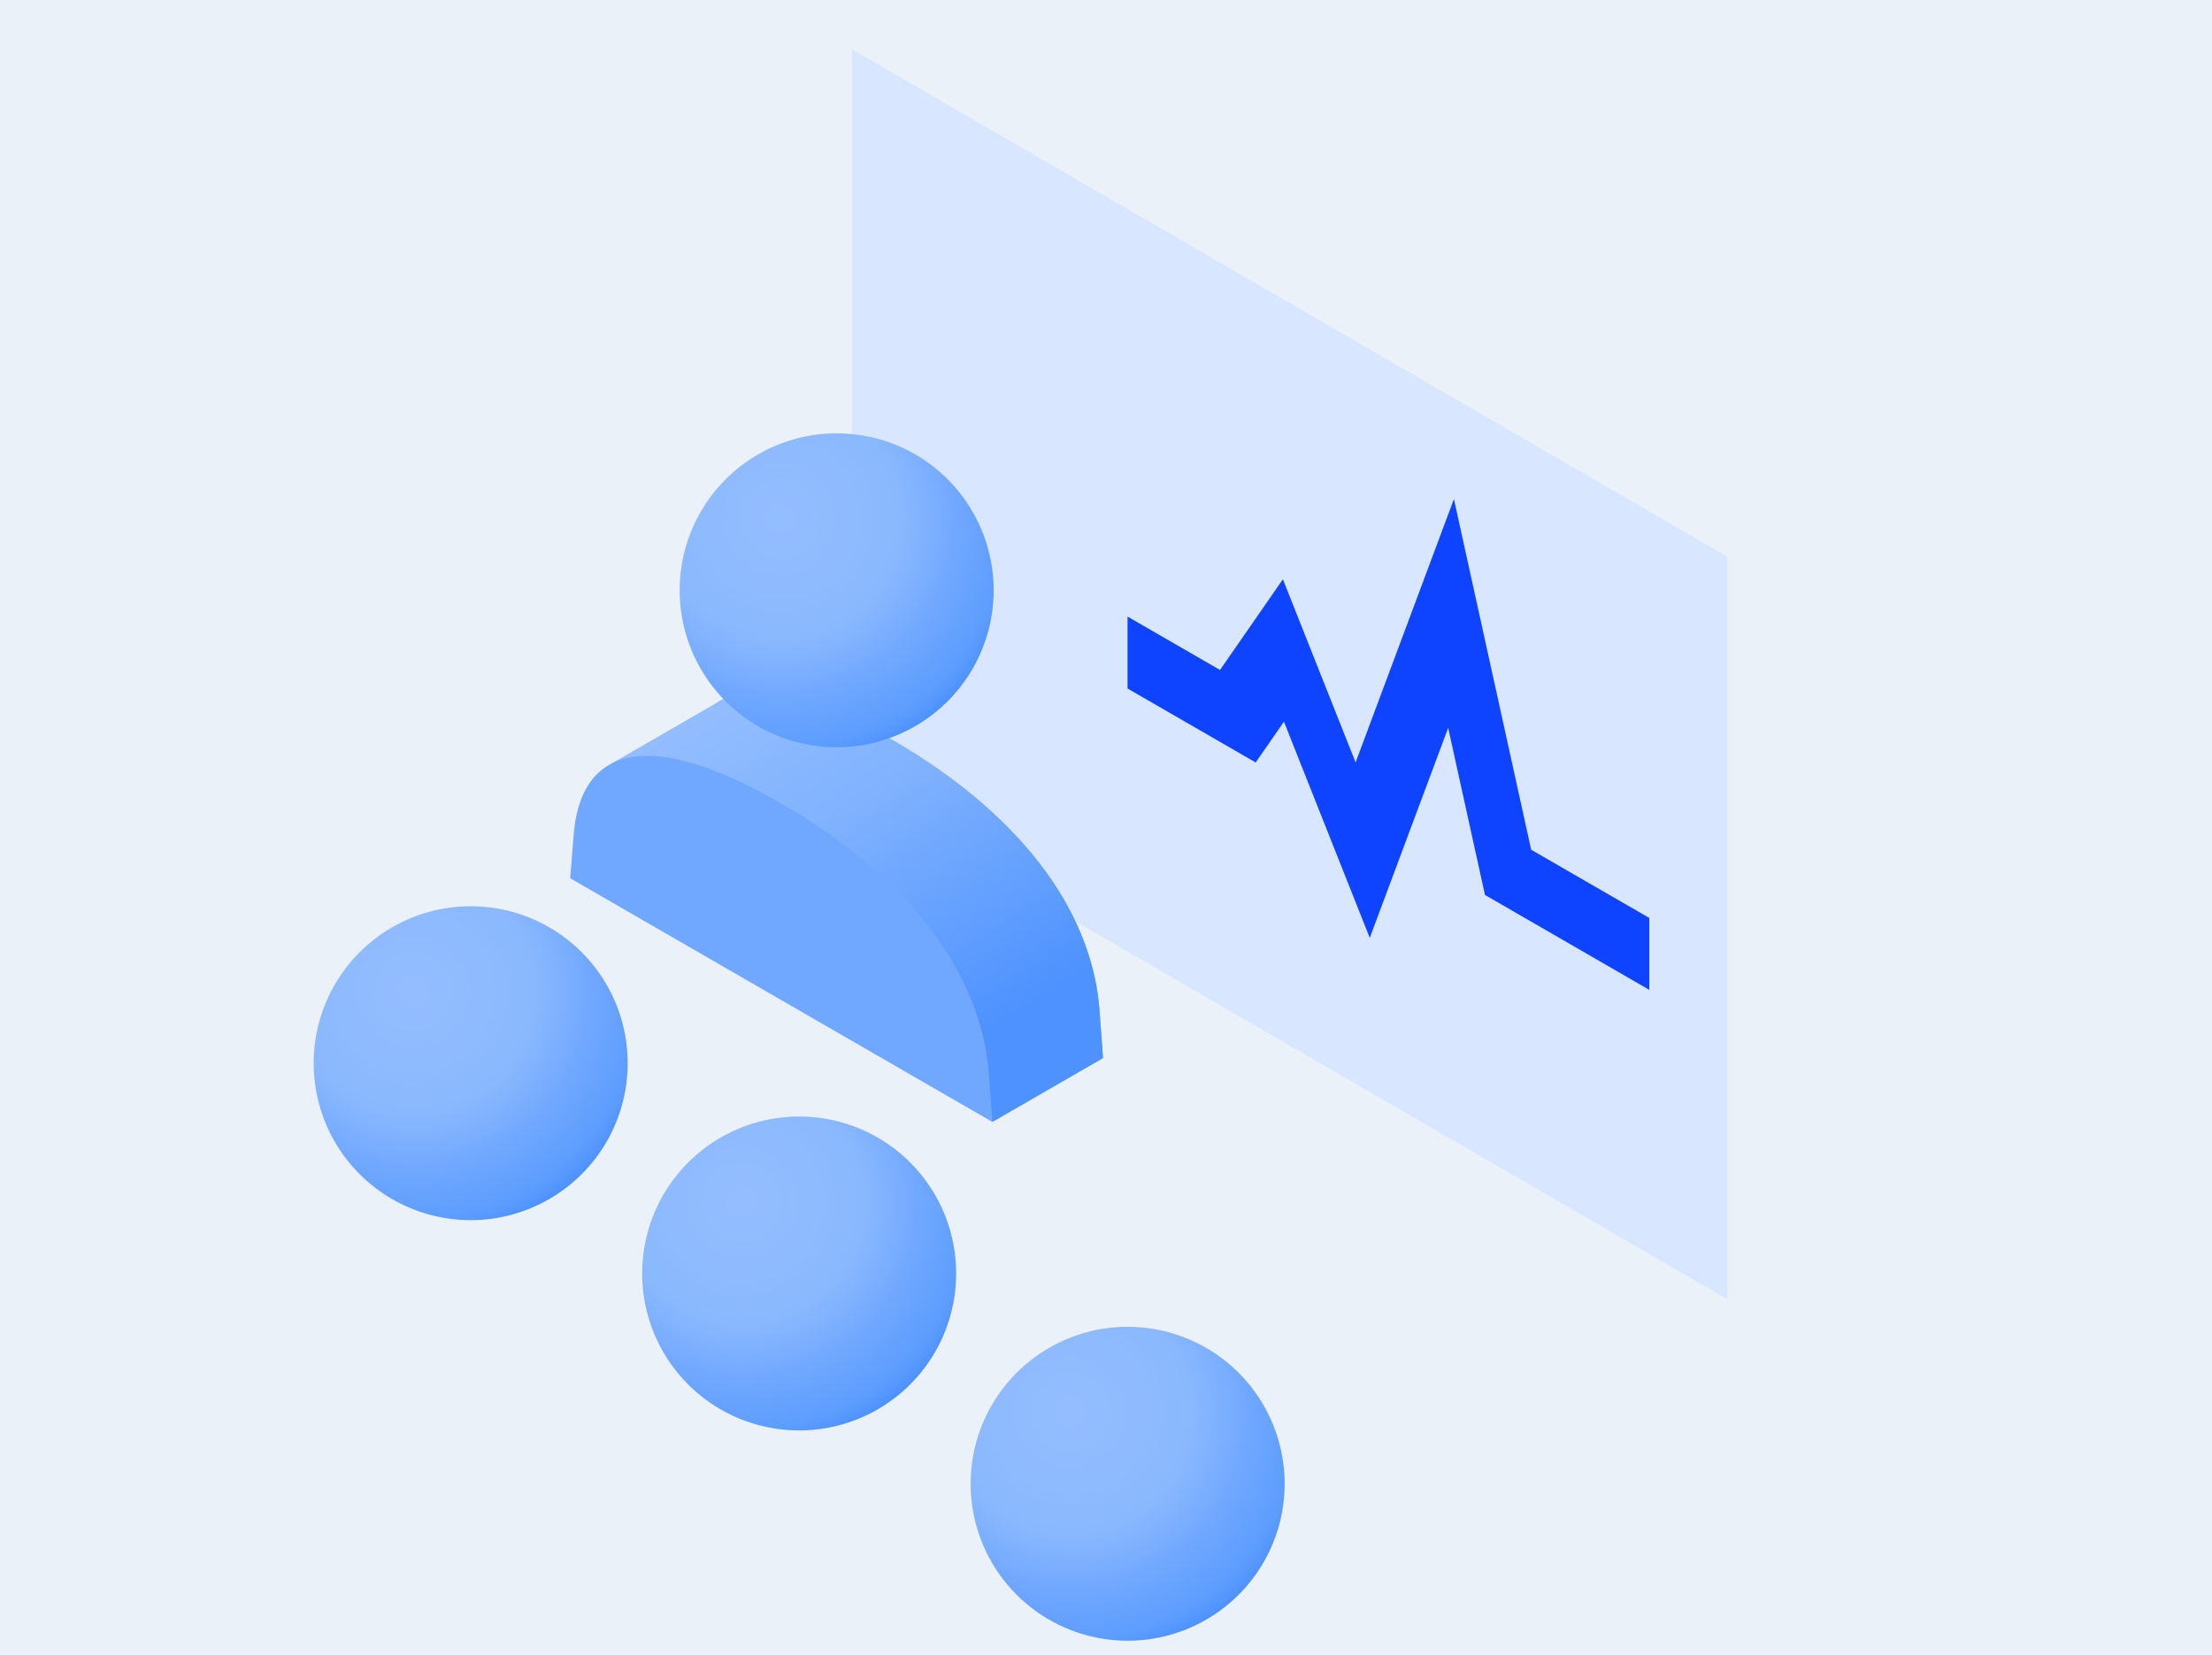
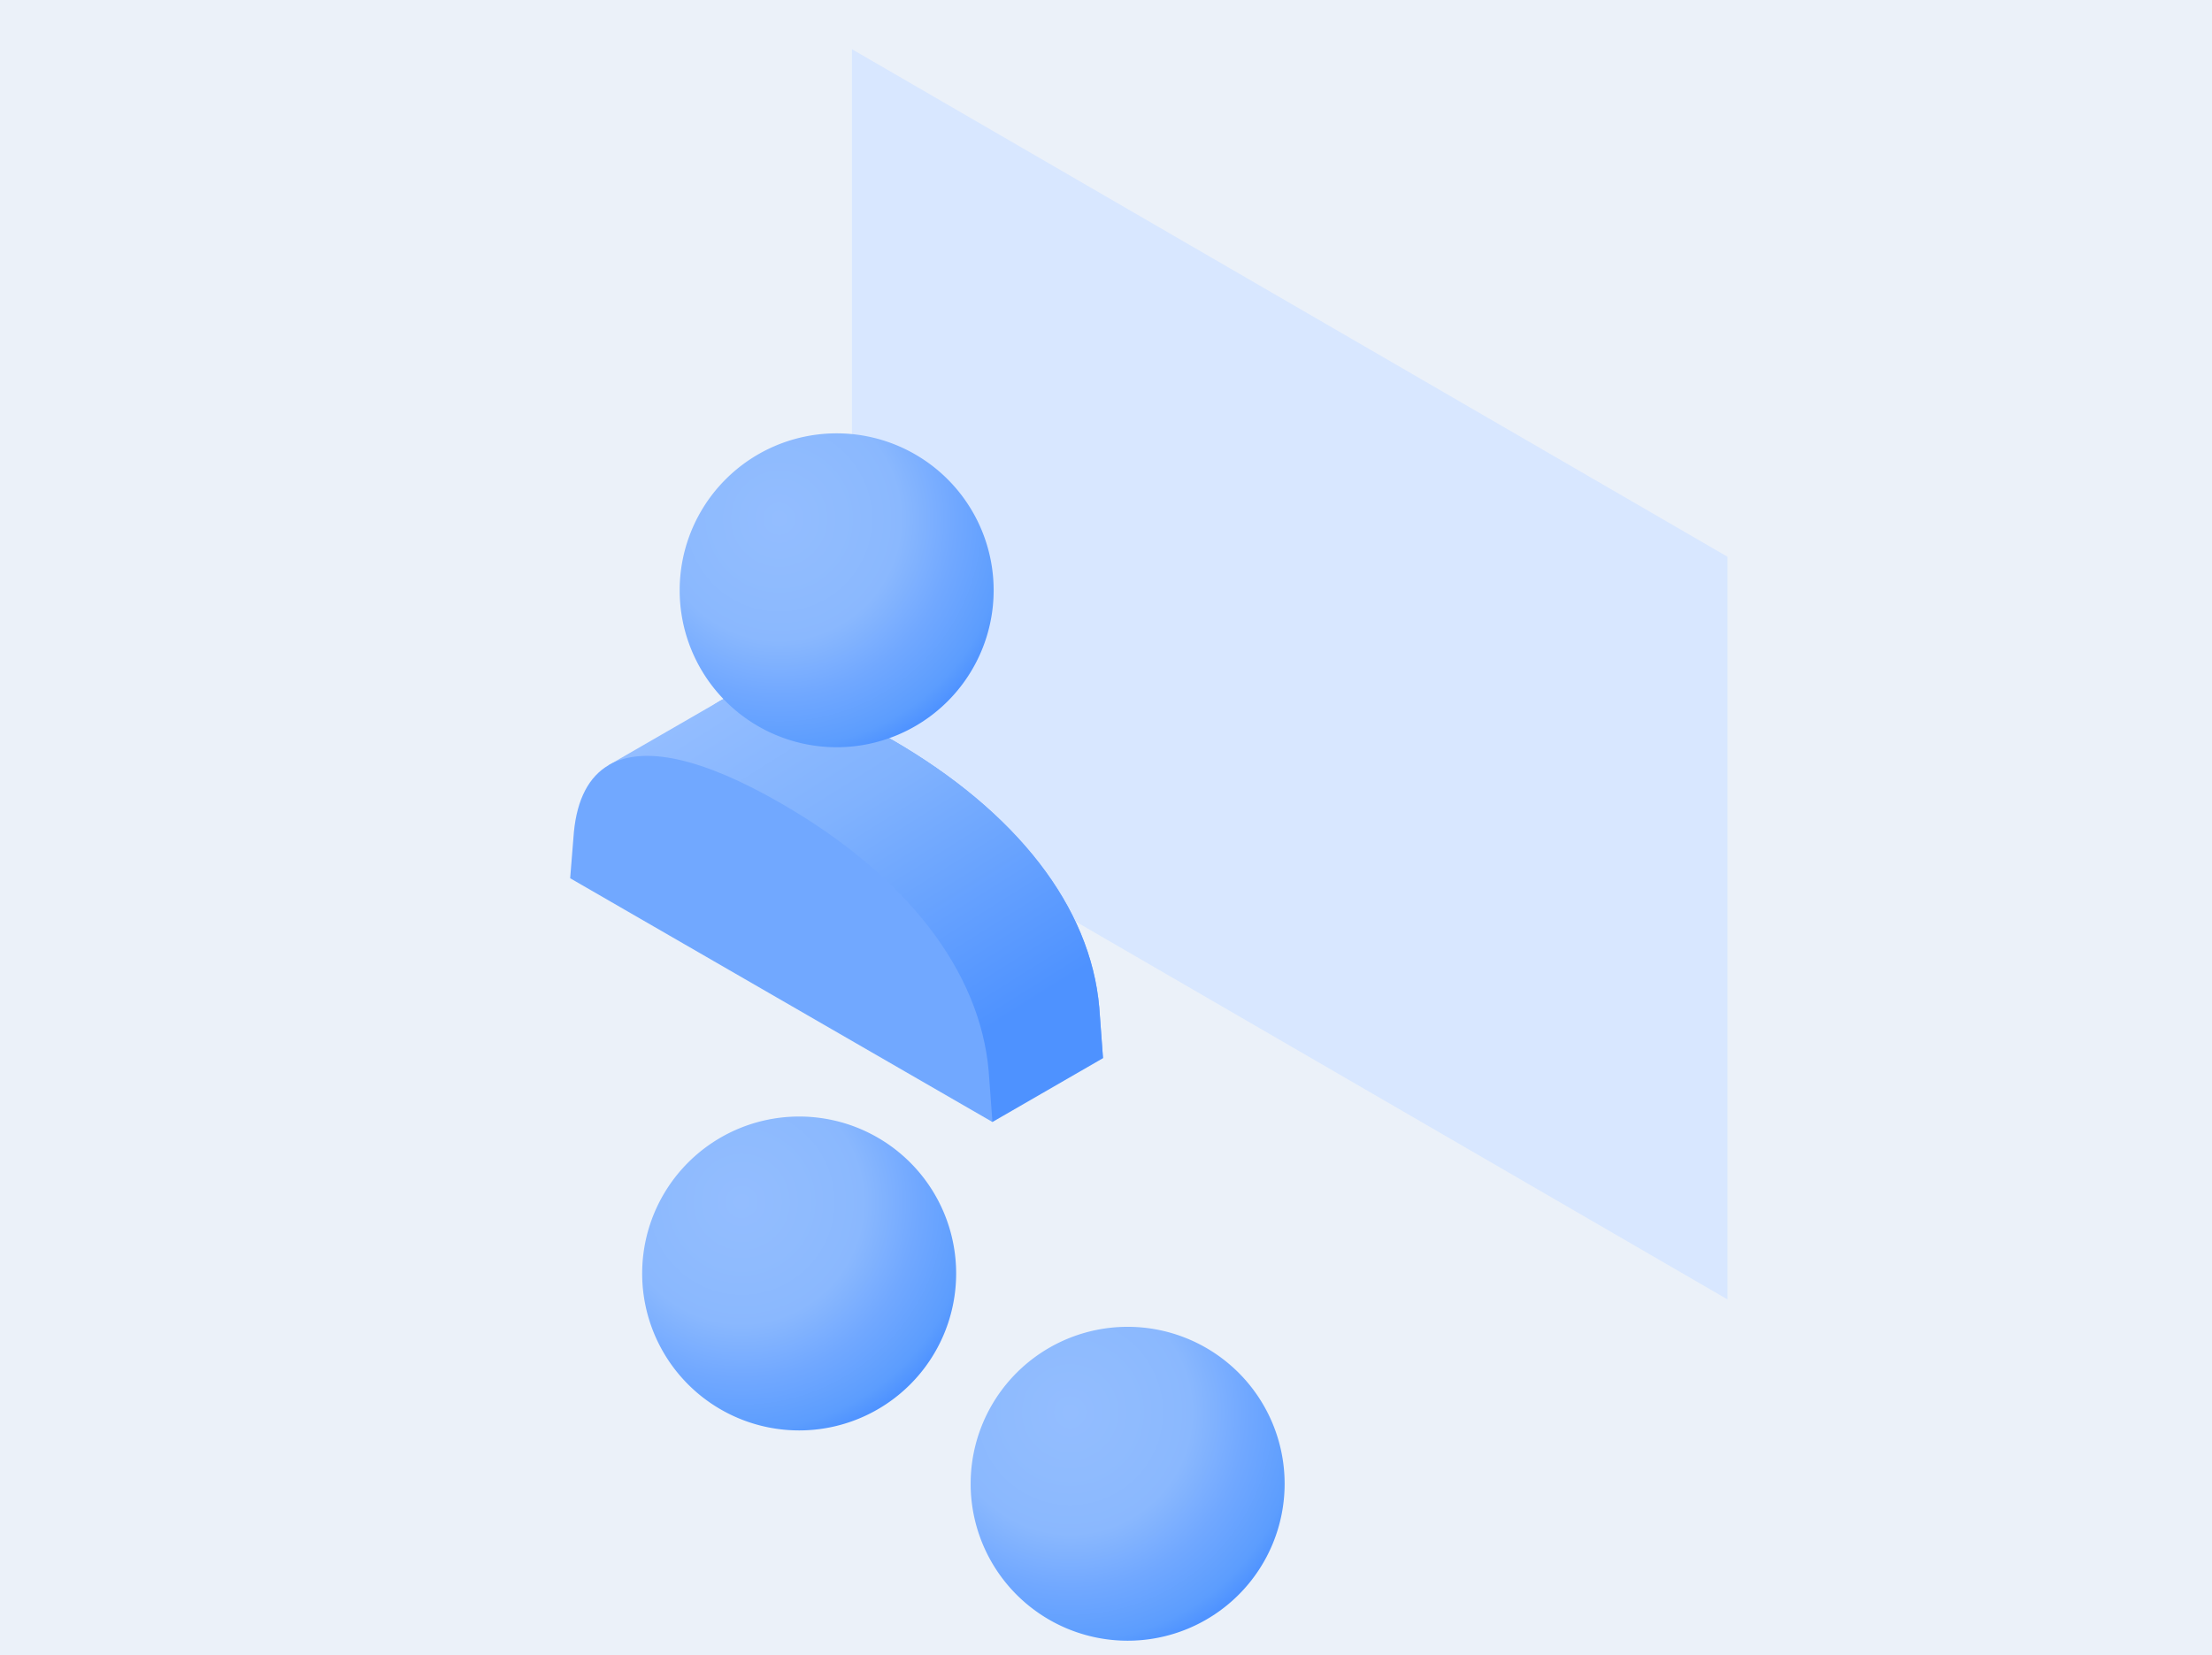
<svg xmlns="http://www.w3.org/2000/svg" xml:space="preserve" enable-background="new 0 0 256 256" viewBox="-43 0 342 256">
  <rect fill="#EBF1F9" height="256" width="342" x="-43" y="0" data-fill="EBF1F9" />
  <path d="m224.089 200.958-135.367-78.49V7.611l135.367 78.49z" fill="#D8E7FF" data-fill="D8E7FF" />
  <path d="m127.537 163.65-.578-7.845c-1.347-15.542-12.736-30.25-32.068-41.411-12.261-7.079-21.327-9.041-26.662-5.945-3.075 1.785-4.911 5.25-5.406 10.384l-.574 7.122 65.288 37.695z" fill="#71A8FF" data-fill="71A8FF" />
  <linearGradient gradientUnits="userSpaceOnUse" id="hemmo-0058-health-educator0" x1="71.852" x2="106.65" y1="105.632" y2="161.118">
    <stop offset="0" stop-color="#93BDFF" data-stop="93BDFF" />
    <stop offset=".384" stop-color="#80B2FE" data-stop="7BAEFF" />
    <stop offset="1" stop-color="#4E92FF" data-stop="4E92FF" />
  </linearGradient>
  <path d="M126.959 155.805c-1.347-15.542-12.736-30.25-32.068-41.411-12.267-7.082-21.335-9.042-26.669-5.94l-17.088 9.865 59.309 55.2 17.095-9.869-.579-7.845z" fill="url(#hemmo-0058-health-educator0)" />
  <path d="m110.442 173.519-.578-7.845c-1.347-15.542-12.736-30.25-32.068-41.411-12.261-7.079-21.327-9.041-26.662-5.945-3.075 1.785-4.911 5.25-5.406 10.384l-.574 7.122 65.288 37.695z" fill="#71A8FF" data-fill="71A8FF" />
  <radialGradient cx="77.476" cy="80.231" gradientUnits="userSpaceOnUse" id="hemmo-0058-health-educator1" r="38.284">
    <stop offset="0" stop-color="#93BDFF" data-stop="93BDFF" />
    <stop offset=".259" stop-color="#8FBBFE" data-stop="8FBBFF" />
    <stop offset=".491" stop-color="#8AB8FE" data-stop="85B4FF" />
    <stop offset=".712" stop-color="#71A8FF" data-stop="72A9FF" />
    <stop offset=".925" stop-color="#5C9DFE" data-stop="5999FF" />
    <stop offset="1" stop-color="#4E92FF" data-stop="4E92FF" />
  </radialGradient>
  <path d="M86.357 67.018a24.272 24.272 0 1 0 0 48.544 24.272 24.272 0 1 0 0-48.544z" fill="url(#hemmo-0058-health-educator1)" />
  <radialGradient cx="20.891" cy="153.368" gradientUnits="userSpaceOnUse" id="hemmo-0058-health-educator2" r="38.284">
    <stop offset="0" stop-color="#93BDFF" data-stop="93BDFF" />
    <stop offset=".259" stop-color="#8FBBFE" data-stop="8FBBFF" />
    <stop offset=".491" stop-color="#8AB8FE" data-stop="85B4FF" />
    <stop offset=".712" stop-color="#71A8FF" data-stop="72A9FF" />
    <stop offset=".925" stop-color="#5C9DFE" data-stop="5999FF" />
    <stop offset="1" stop-color="#4E92FF" data-stop="4E92FF" />
  </radialGradient>
-   <path d="M29.772 140.155a24.272 24.272 0 1 0 0 48.544 24.272 24.272 0 1 0 0-48.544z" fill="url(#hemmo-0058-health-educator2)" />
+   <path d="M29.772 140.155z" fill="url(#hemmo-0058-health-educator2)" />
  <radialGradient cx="71.678" cy="185.889" gradientUnits="userSpaceOnUse" id="hemmo-0058-health-educator3" r="38.284">
    <stop offset="0" stop-color="#93BDFF" data-stop="93BDFF" />
    <stop offset=".259" stop-color="#8FBBFE" data-stop="8FBBFF" />
    <stop offset=".491" stop-color="#8AB8FE" data-stop="85B4FF" />
    <stop offset=".712" stop-color="#71A8FF" data-stop="72A9FF" />
    <stop offset=".925" stop-color="#5C9DFE" data-stop="5999FF" />
    <stop offset="1" stop-color="#4E92FF" data-stop="4E92FF" />
  </radialGradient>
  <path d="M80.559 172.676a24.272 24.272 0 1 0 0 48.544 24.272 24.272 0 1 0 0-48.544z" fill="url(#hemmo-0058-health-educator3)" />
  <radialGradient cx="122.465" cy="218.411" gradientUnits="userSpaceOnUse" id="hemmo-0058-health-educator4" r="38.284">
    <stop offset="0" stop-color="#93BDFF" data-stop="93BDFF" />
    <stop offset=".259" stop-color="#8FBBFE" data-stop="8FBBFF" />
    <stop offset=".491" stop-color="#8AB8FE" data-stop="85B4FF" />
    <stop offset=".712" stop-color="#71A8FF" data-stop="72A9FF" />
    <stop offset=".925" stop-color="#5C9DFE" data-stop="5999FF" />
    <stop offset="1" stop-color="#4E92FF" data-stop="4E92FF" />
  </radialGradient>
  <path d="M131.346 205.198a24.272 24.272 0 1 0 0 48.544 24.272 24.272 0 1 0 0-48.544z" fill="url(#hemmo-0058-health-educator4)" />
-   <path d="m155.514 111.612 13.268 33.436 12.122-32.481 5.69 25.84L212 153.086v-11.121l-18.266-10.554-11.941-54.232-15.202 40.733-11.241-28.324-9.722 14.028-14.295-8.259v11.121l19.808 11.444z" fill="#0E44FF" data-fill="0E44FF" />
</svg>